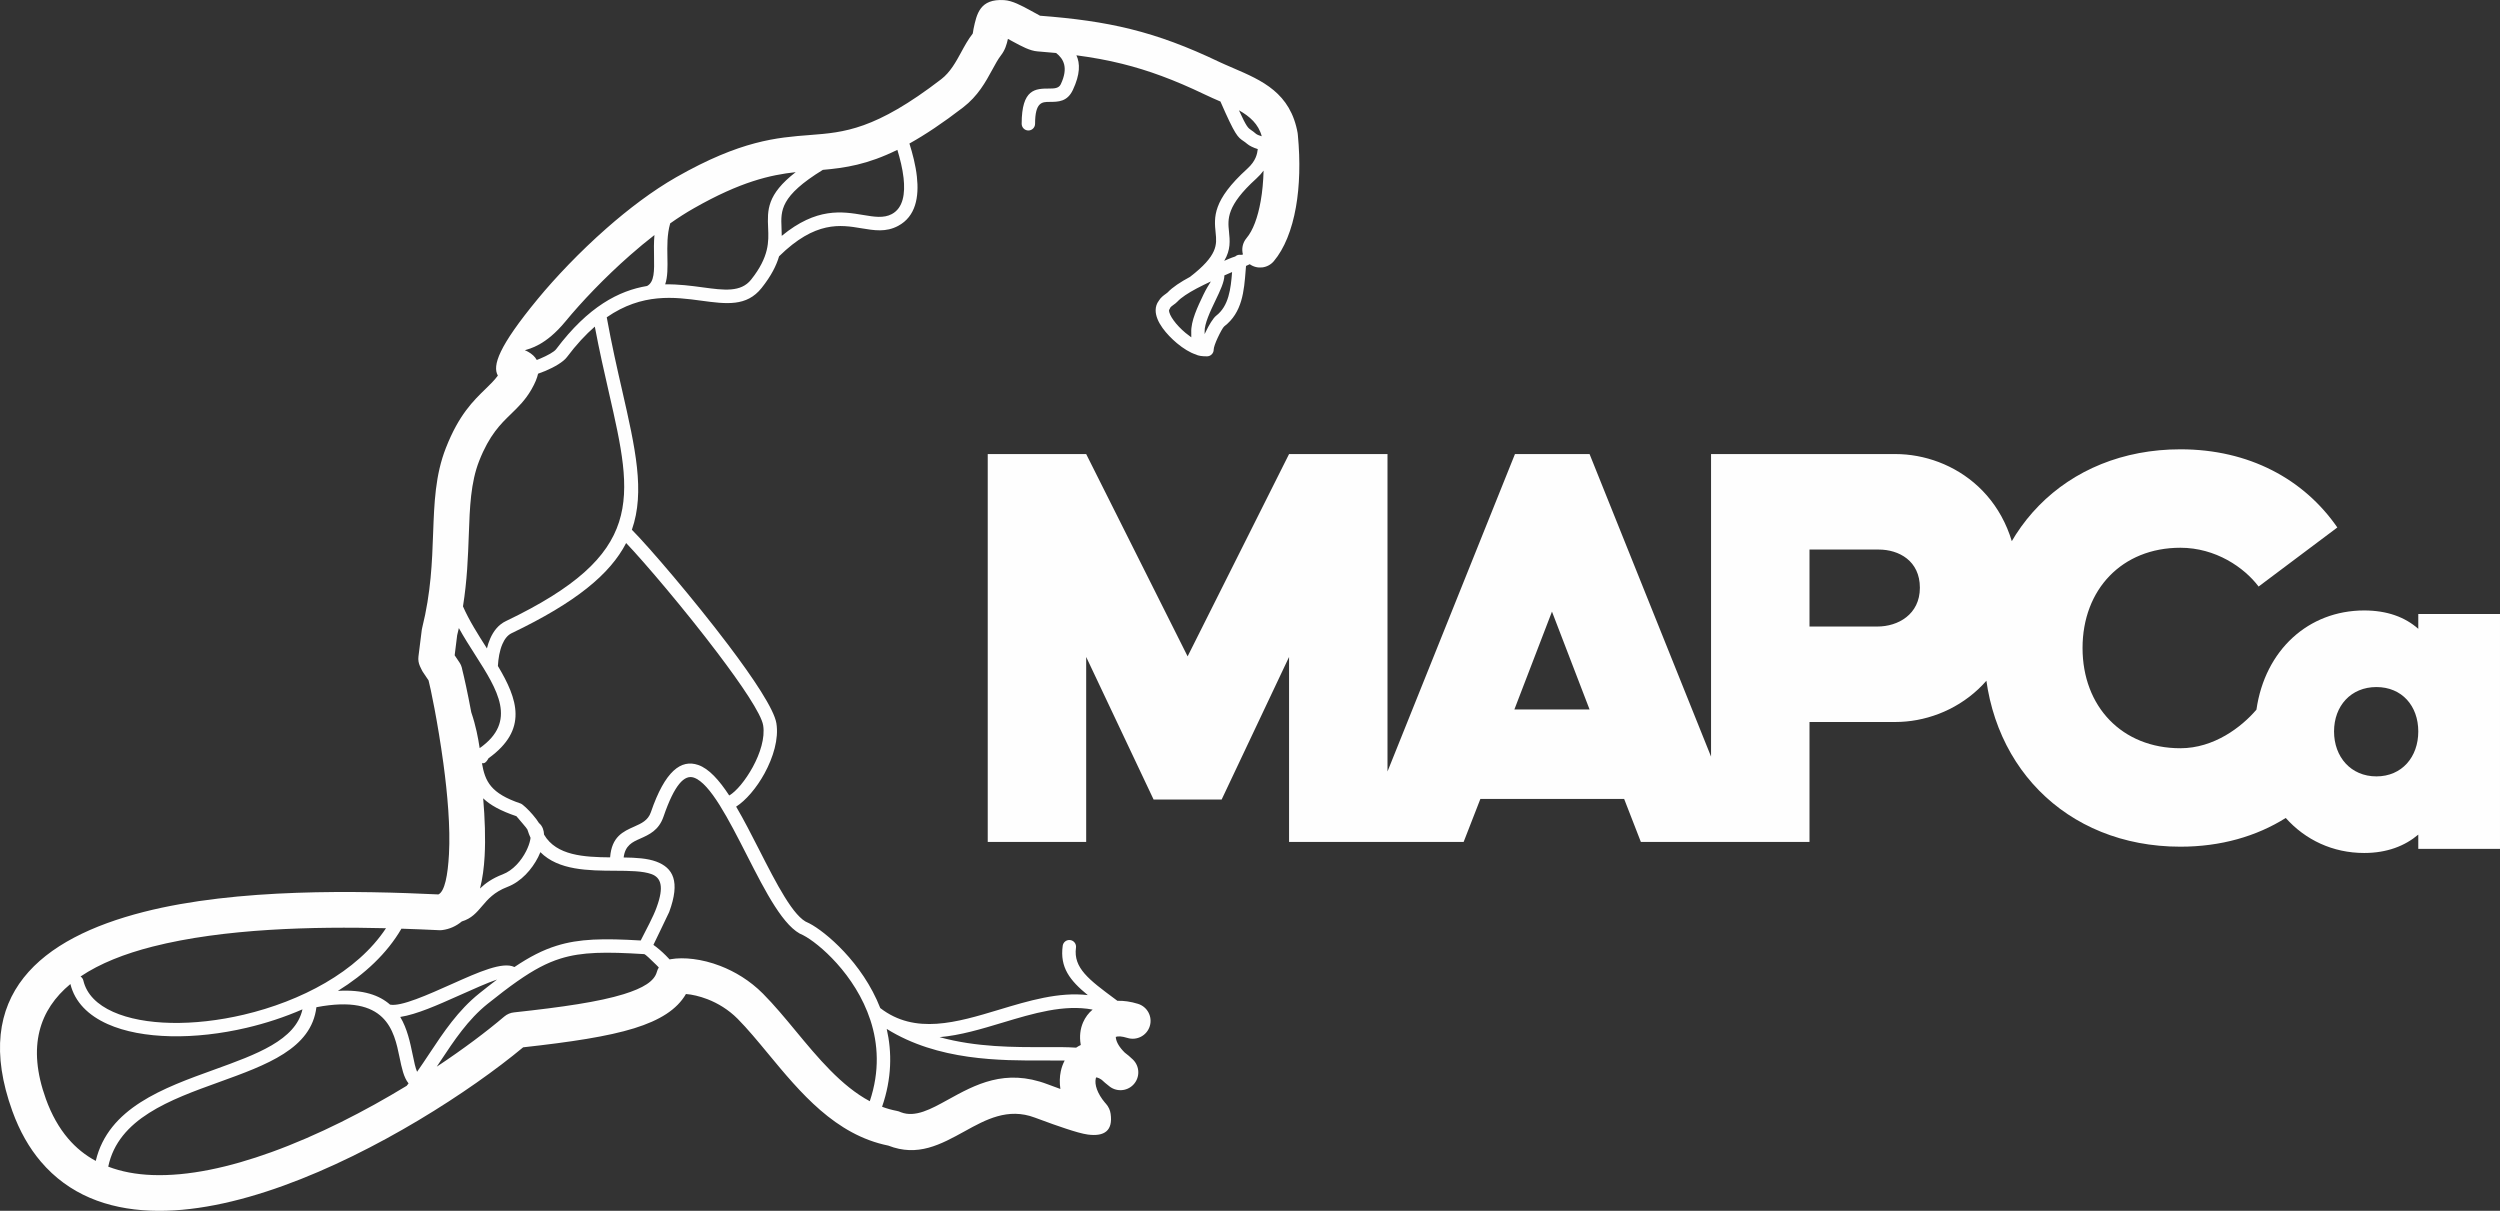
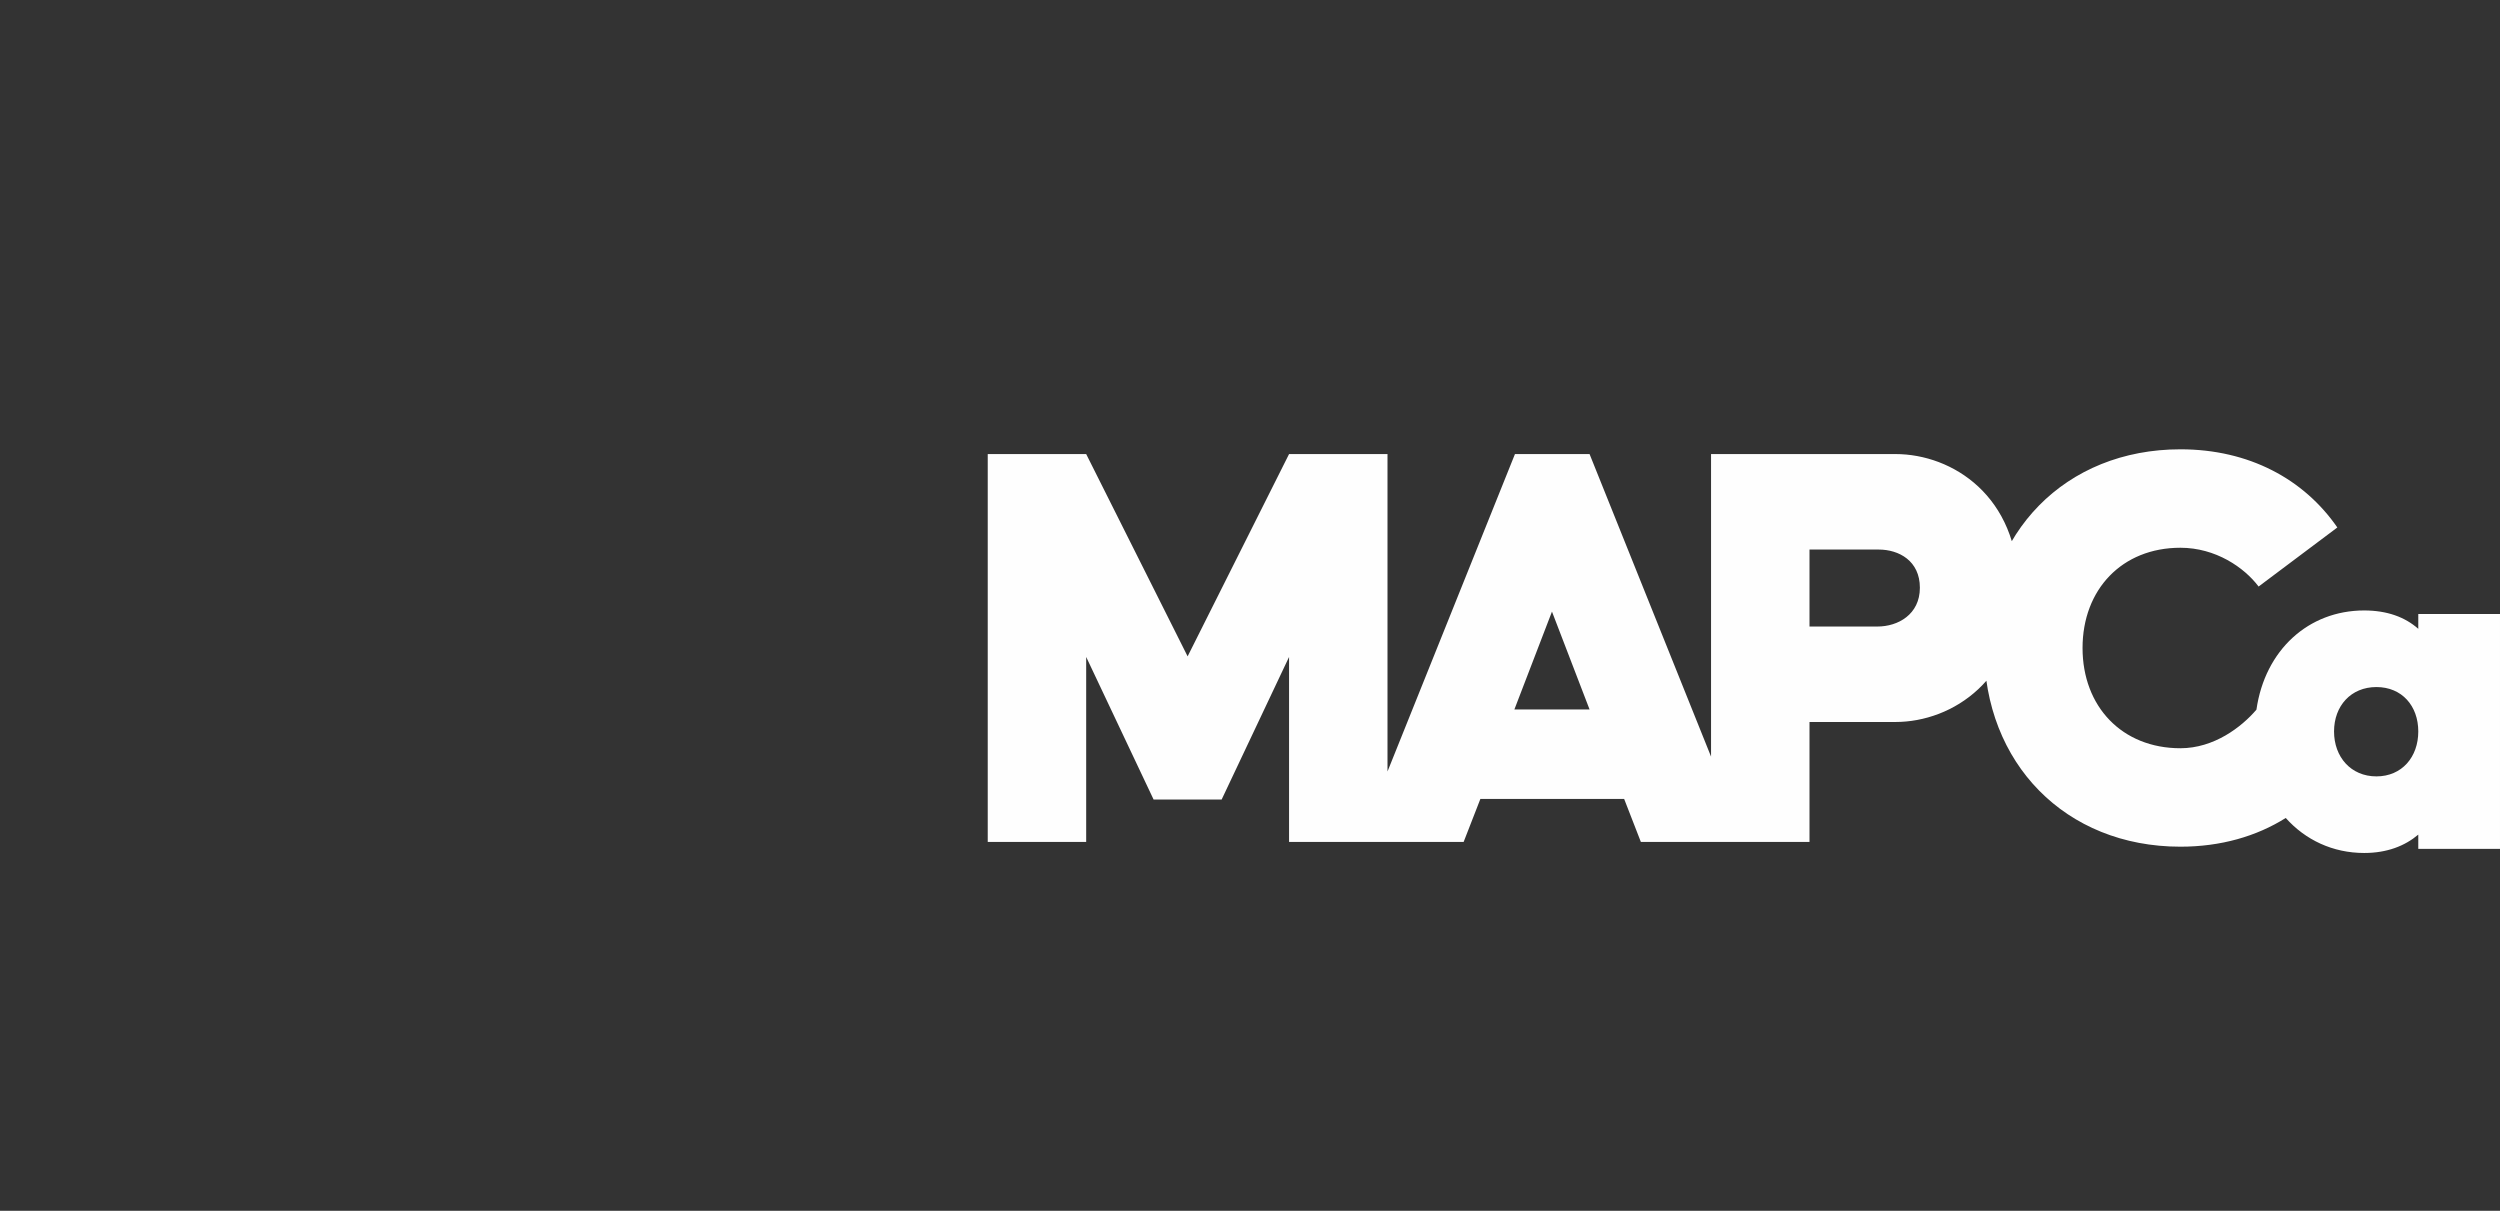
<svg xmlns="http://www.w3.org/2000/svg" xml:space="preserve" width="1117px" height="541px" version="1.1" style="shape-rendering:geometricPrecision; text-rendering:geometricPrecision; image-rendering:optimizeQuality; fill-rule:evenodd; clip-rule:evenodd" viewBox="0 0 9416.7 4560.8">
  <rect x="0" y="0" width="9416.7" height="4560.8" fill="#333333" stroke="none" />
  <defs>
    <style type="text/css">
   
    .fil0 {fill:#FEFEFE;fill-rule:nonzero}
   
  </style>
  </defs>
  <g id="Plan_x0020_1">
-     <path class="fil0" d="M4666.7 415.4c28.6,62.7 34.4,66.7 45.7,74.4 4.9,3.3 10.4,7.1 18.1,13.8 3.8,3.3 12.1,7 22.1,9.7 -12.2,-46 -45.2,-75 -85.9,-97.9zm-663.8 3147c1.9,-13.8 14.6,-23.4 28.4,-21.5 13.8,1.9 23.5,14.6 21.6,28.4 -10.7,76.8 49.3,121.2 145.9,192.9l10.1 7.5c23.6,-0.7 49.6,2.8 77.5,11.4 35.5,10.9 55.4,48.5 44.5,84 -10.9,35.5 -48.5,55.4 -84,44.5 -21.5,-6.6 -36.2,-7.3 -44.1,-3.9 -0.1,1.3 0.1,3.2 0.6,5.7 2.6,15.3 13.2,33.8 33.2,53.4 10.2,7.6 20.5,16.3 30.7,26.2 26.6,25.9 27.2,68.5 1.3,95.1 -25,25.7 -65.7,27.1 -92.4,3.7 -9.4,-7.2 -18.1,-14.7 -26.2,-22.3 -9.1,-6.3 -16.2,-9.1 -21.4,-9.2 -0.4,1.2 -0.8,2.8 -1.3,4.8 -4.6,21.8 5,54.9 35.2,90.8l3.2 3.4c9.9,11.4 15.8,24.3 17.7,38 9.1,63.7 -23.3,86.2 -85.2,78.3 -10.5,-1.4 -23.3,-4.3 -37.4,-8.2 -54.7,-15.2 -144.2,-48.7 -163,-55.8 -101.5,-38.3 -185.5,8.1 -262.9,50.9 -92.2,50.8 -177.7,98 -289,54.6 -199.6,-40.4 -331.7,-200 -452.5,-346.1 -39.7,-48 -78.1,-94.4 -114.6,-131.2 -34.9,-35.1 -75.2,-59.1 -113.9,-74.1 -30.2,-11.6 -58.3,-17.8 -81.1,-19.6 -33.7,58.2 -97.9,99 -195,129.1 -99.3,30.8 -237.2,51.7 -418.2,71.7 -198.1,164.7 -552.5,394.7 -903.5,521.4 -172.4,62.3 -345,100 -499.9,93.9 -164,-6.5 -308.2,-61.1 -413.4,-184.9 -43.5,-51.1 -79.7,-114.1 -107.3,-190.4 -158.3,-438.5 107.6,-651.3 495.3,-750.1 352.7,-89.9 810.5,-79.8 1109.7,-65.8 23.7,-11.5 35.3,-71.6 39.7,-151.9 5.5,-101.1 -5.5,-226.4 -21,-341.1 -21.4,-157.5 -49.3,-289.1 -55.9,-313.1l-19.1 -28.4c-3.1,-4.2 -5.7,-8.8 -7.9,-13.8 -0.2,-0.7 0.1,0.2 -0.2,-0.3 -1.7,-3.4 -3.6,-6.9 -5.3,-11.2 -5,-10.9 -7.2,-23.4 -5.6,-36.2l12.5 -100.1c0.4,-2.7 0.9,-5.5 1.6,-8.2 33.2,-133.3 37.4,-249.7 41.1,-353.9 4.3,-117.6 8,-221.2 48.2,-323.7 48.9,-124.8 102.9,-177.1 150.2,-223 16.9,-16.4 32.7,-31.7 45.5,-49.4 -21,-37.3 1.9,-108.7 150.6,-289 66.2,-80.3 157.8,-176.9 258.1,-265.2 83.4,-73.4 174.1,-142.2 263.3,-193.1 243.8,-138.9 379.1,-149.3 504.5,-158.9 128.2,-9.9 244.8,-18.9 493.5,-210.1 34.1,-26.2 55.4,-65.3 74.8,-100.9 13.6,-25.1 26.5,-48.8 43.9,-71 0.9,-1.2 1,-8 2.9,-17 12.1,-57.7 24.2,-114.6 115.1,-109.1 30.9,1.8 65,20.3 98.4,38.4 19.1,10.3 36.7,20.4 37.2,20.4 127.6,9.8 234.9,24 341.7,50.5 106.8,26.5 211.8,65.3 334.6,124.1 11.5,5.5 31.6,14.1 51.7,22.8 108.3,46.7 215.7,93 242.5,245.8l-0.2 0 0.7 5.3c9.7,100.5 6.7,194 -7.2,272.5 -15.1,85.7 -43.6,156.6 -83.4,203.7 -22.8,26.9 -62.3,31.5 -90.5,11.3 -4.5,2.1 -9.2,4.3 -14.1,6.5l-1.4 17.1c-6,77.1 -12.3,158.4 -80.9,210.8 -4.3,3.4 -15,22.4 -24.7,43.4 -8.2,17.9 -14.8,35.6 -14.8,43.9 0,13.9 -11.3,25.3 -25.3,25.3 -19.8,0 -33.2,-2.2 -42.1,-7 -20.9,-6.5 -47.1,-22.4 -71.3,-42.7 -19.9,-16.8 -39.4,-36.8 -53.8,-56.9 -16.1,-22.4 -26.5,-46 -26.1,-67.7 0.2,-12.7 3.9,-24.4 11.6,-34.7 7.4,-12.6 17.7,-20 26.8,-26.5 3,-2.1 5.8,-4.2 6.5,-5 18.7,-20 49.2,-39.8 84.5,-58.8 105.2,-80.9 101.1,-121.6 96.6,-165.9 -5.9,-58.7 -12.4,-122.2 119,-241.3 33.5,-30.4 37.3,-56.5 39.7,-74.2 -16.7,-5 -31.9,-12.6 -40.1,-19.7 -5.2,-4.6 -9.7,-7.6 -13.6,-10.3 -22.2,-15.1 -31,-21.1 -87,-149.2l-4.6 -1.9c-16.3,-7.1 -32.6,-14.1 -56.4,-25.5 -113.6,-54.4 -210.6,-90.1 -308.8,-114.5 -55.6,-13.9 -112.1,-24.1 -172.7,-32.1 14.3,30.4 14.3,71.5 -13.2,130.2 -21.1,45 -54.9,45.2 -88.7,45.3 -26.8,0.1 -53.8,0.3 -53.8,82.4 0,13.9 -11.3,25.3 -25.2,25.3 -14,0 -25.3,-11.4 -25.3,-25.3 0,-132.3 52.2,-132.5 104.1,-132.7 17.9,-0.1 35.7,-0.2 43.3,-16.4 29,-61.7 11.1,-95.1 -17.6,-117.5 -22.8,-2.2 -46.2,-4.2 -70.5,-6.1 -28.1,-2.1 -59.2,-19 -91,-36.2l-20.1 -10.9c-4.6,21.1 -10.6,42.3 -26.7,62.8 -10.4,13.4 -20.8,32.4 -31.7,52.5 -25.9,47.6 -54.4,99.8 -110.7,143.1 -77.2,59.4 -143.4,103.2 -201.9,135.8 11.8,37.5 23.4,81.4 28.1,124.5 8.5,76.5 -4,150 -70.4,185.6 -45.9,24.6 -89.6,17.3 -139.3,9 -77.6,-13 -172.6,-28.9 -309.4,105.7 -10,34.4 -29.3,73.3 -65.8,119.3 -56.4,70.9 -133.1,60.5 -227.5,47.8 -99.8,-13.5 -222.1,-30 -355.8,62.6 18.4,101.7 39,192.3 57.9,274.7 49.8,218.3 87,381.8 36.8,525.6 64.7,65.2 231.6,260 362.8,433.4 95.6,126.5 173.2,243.3 181.5,295.5 9.5,58.9 -12,129 -44.6,188.7 -30.1,55.2 -71.1,102.6 -107,125.3 29,49.3 57.5,105.3 85.9,160.8 66,129.6 131,257 185.5,276.8 1.5,0.5 2.9,1.2 4.2,2 59.3,30.5 200.1,147.3 267.3,319.1 131.1,101.4 288.1,54.2 447,6.3 112.1,-33.8 225.2,-67.8 334.7,-55.1 -68.1,-55.5 -105.7,-104.6 -94.5,-185.8zm112.7 240.4c-108,-20.5 -223.8,14.4 -338.5,48.9 -80.4,24.2 -160.3,48.3 -238.1,54.9 138.6,38.4 282.9,37.9 395.5,37.5 44.9,-0.2 85,-0.3 118.9,2.1 5.6,-3.8 11.4,-7.2 17.6,-10.1l-0.4 -2c-5.1,-30 -1.8,-58.5 9.2,-83.6 8.2,-18.6 20.2,-34.8 35.8,-47.7zm-105.3 191.9c-22.9,-0.4 -48.4,-0.3 -75.8,-0.2 -167.2,0.6 -401.3,1.4 -594.5,-118.9 20,87.8 19.4,186.6 -17.5,293.2 17.7,6.7 35.9,11.8 54.6,15.4 5.8,1 11.3,2.8 16.4,5.3 53.8,20.8 112.9,-11.8 176.6,-47 103.4,-57.1 215.5,-119 375.1,-58.7 7.4,2.7 26.1,9.7 48.9,18 -3.5,-23.9 -2.7,-46.4 1.6,-66.6 3,-14.5 8,-28.1 14.6,-40.5zm-1263.5 -998.4c26.4,-15.1 61.3,-57.1 88.8,-107.4 27.9,-51.2 46.5,-109.8 39,-156.7 -6.8,-42.8 -80.6,-152 -172,-272.9 -122,-161.3 -273.8,-340.1 -344.1,-413.9 -60.5,117.4 -189.3,223.7 -431.3,339.6 -15.6,7.4 -26.7,22.5 -34.7,40.8 -10.9,25 -15.6,55.5 -17.1,82.7 74.7,125.1 114.5,240 -35.5,347.8 -0.5,1.1 -1.1,2.4 -2,3.8l-0.1 0.1c-7.3,11.6 -12.9,16.2 -22.5,14.3 11.9,68.8 32.6,113.9 145.9,152.1 7.3,2.4 28.7,22.6 45.4,42.1 9.4,10.9 18.2,22.4 23.6,31.5 6.6,5.4 11.5,12.4 14.7,20.9 2.6,6.7 4,14.3 4.4,22.6 46.1,79.4 151.6,84.8 248.8,85.7 5.9,-78.2 48.6,-97.2 92.2,-116.5 25.1,-11.2 50.7,-22.5 61.3,-53.5 53.5,-156.4 114,-200.1 178.2,-178.1 40.3,13.7 79.1,57.1 117,115zm2012.7 -2353.6c-7.1,9.7 -16.2,19.8 -27.7,30.3 -112.5,101.9 -107.4,152.5 -102.6,199 3.5,35.1 6.9,68.5 -17.9,110.5l17.1 -7.4c8.3,-3.6 16.5,-6.5 24.3,-9 5,-4.6 11.9,-7.1 19.2,-6.4 1,0.1 1.9,0.2 2.9,0.4l7 -1.5c-5.8,-20.8 -1.5,-43.9 13.4,-61.6 24.1,-28.5 42.5,-77.3 53.5,-140 6.2,-34.9 9.8,-73.3 10.8,-114.3zm-1379.4 -78.3c-112.8,55.6 -196.8,68.1 -280.7,75.4 -160.7,98.8 -158.5,153 -155.7,217.3 0.4,10.2 0.8,20.6 0.9,31.3 131.3,-108 227.6,-91.9 307.6,-78.5 40.7,6.8 76.5,12.8 107.1,-3.6 43.2,-23.2 50.6,-77.8 44.2,-135.7 -4,-36 -13.4,-73.2 -23.4,-106.2zm-382.9 84c-95.3,10.5 -207.3,35.6 -383.5,136 -29.5,16.7 -59.4,35.9 -89.3,57 -12,41.8 -11.2,85.9 -10.5,125.4 0.8,39.7 1.4,75.7 -8.4,104.3 50.9,-0.9 98.6,5.5 142.4,11.4 78.8,10.7 142.7,19.3 181.3,-29.2 68.7,-86.6 66.3,-143.5 64.1,-194.2 -2.9,-67.6 -5.3,-126 103.9,-210.7zm-532.1 236.9c-31.2,24.2 -62,49.8 -92.1,76.3 -96,84.5 -182.1,175.1 -243.3,249.4 -75.3,91.3 -135,102.1 -152.8,108.3 4.1,1.5 8.3,3.4 12.7,5.9 13.9,8 25.3,17.8 32.3,30.7 4.2,-1.6 8.5,-3.3 12.7,-5.1 27.5,-11.6 52.7,-25.4 60.2,-35.5 121.2,-161.4 237.3,-220.7 342.5,-238.1 28,-14.5 27.2,-57.8 26.3,-109.6 -0.5,-26.1 -1,-54 1.5,-82.3zm-438.3 522.3c-3.6,16.5 -11.5,35.8 -24.5,58.5 -23.3,40.7 -49.8,66.4 -78.7,94.4 -37.5,36.3 -80.3,77.8 -118.7,175.6 -32.1,81.8 -35.4,174.3 -39.1,279.4 -3,81.5 -6.1,170 -21.9,268.6 23.3,53.3 56.6,105.5 88.7,155.9l1.5 2.4c3.1,-12.7 7.1,-25.1 12.2,-36.7 12.4,-28.6 31.2,-52.8 59.2,-66.2 526.9,-252.4 480.3,-456.9 388.6,-858.6 -17.5,-76.5 -36.5,-159.8 -53.6,-250.7 -34.5,30 -69.7,67.8 -105.4,115.3 -13.1,17.5 -46.4,37.2 -81,51.7 -9,3.8 -18.2,7.3 -27.3,10.4zm-298.4 958.1c-2,8.9 -4.1,17.9 -6.4,27l-9.4 75.6 18 26.8c2.3,3.4 4.2,7 5.8,10.6l0.3 0.7c2.2,5.3 3.7,10.8 4.6,16.3 7,27.8 20.1,86.2 33.8,160.1 17.6,51.7 25.8,96.3 31.7,135.2 143.1,-100.4 67.4,-219.2 -16.6,-350.9 -21.1,-33 -42.6,-66.8 -61.8,-101.4zm91.6 641.3c6.4,75.6 9.1,150.6 5.5,217 -2.4,44.6 -8,86.1 -17.5,122.7 19.9,-19.2 45.7,-38.1 85.3,-53.2 39.1,-14.9 70.3,-51.4 88.5,-87.5 7.7,-15.2 13,-30 15.5,-42.9l0 -0.1c0.5,-2.5 0.9,-4.9 1.1,-7.2 -4.2,-9 -7.9,-18.8 -11.2,-29.2l-0.6 -1.9c-0.7,-2.2 -8.9,-12.3 -18.3,-23.2l-23.1 -27.1c-60.4,-20.4 -99.3,-42.3 -125.2,-67.4zm-80.6 463.8c-10.6,8.9 -22.2,16.2 -35,21.8 -11.9,5.2 -24.6,8.8 -38,10.6 -4.3,0.6 -8.6,0.8 -12.8,0.5 -43.9,-2.1 -91.3,-4.1 -141.5,-5.7 -54.4,93.8 -139.1,172.2 -239.3,234.3 95.5,-5.6 156.4,16.4 196.5,51.8 41,8.2 141.6,-36.8 235.5,-78.8 97.5,-43.6 189.1,-84.5 232.9,-62.8 56.9,-38.3 106.4,-63.9 158.8,-80.2 85.5,-26.7 176.1,-28.1 316.9,-19.8 19.3,-38.4 48.1,-90.9 59.8,-124.6 29.4,-79.6 15.8,-112.5 -19.1,-125.4 -32.8,-12 -83.2,-12.4 -137.5,-12.7 -100.4,-0.5 -212.8,-1.2 -281.1,-70 -2.6,6.2 -5.4,12.6 -8.6,18.9 -23.1,45.6 -63.5,92.2 -115.6,112 -50.5,19.3 -74.1,47.2 -94.7,71.4 -21.6,25.4 -40.5,47.7 -77.2,58.7zm-285.5 25.5c-272.9,-6.7 -610.3,0.7 -879,69.2 -104.5,26.6 -198.1,63.1 -271.5,112.6 5.1,3.4 9.1,8.7 10.6,15.3 12.3,52.3 52.9,91.4 111.8,117.8 58.4,26.2 134,39.9 218.4,41.7 85.4,1.8 179.7,-8.7 274,-30.9 214.4,-50.5 427.5,-161.3 535.7,-325.7zm-1188.7 210.2c-116.1,96 -164,234.5 -92.3,433.1 21.7,60 49.9,109.2 83.6,148.8 30.2,35.5 65.2,63.4 104.2,84.4 47.4,-199.8 253.8,-274.4 446.8,-344 158.1,-57.1 306.3,-110.7 331.8,-226.9 -67.6,29.4 -138.6,52.6 -209.6,69.3 -98.1,23.1 -196.6,34 -286.5,32 -91,-1.9 -173.4,-17 -237.9,-45.9 -72.7,-32.6 -123.4,-82.6 -140.1,-150.8zm142.5 687.9c50.2,19.2 105.7,29.2 164.8,31.5 136.4,5.4 291.9,-29.1 449.3,-86 176.3,-63.6 353.8,-154.9 510,-250l7.1 -9.1c-18.4,-22.7 -25.6,-57.9 -33.9,-98 -20.7,-100.5 -49.5,-239.5 -313.2,-189 -18.7,156.4 -187.2,217.3 -367.4,282.4 -182.9,66 -379,136.9 -416.7,318.2zm1237.5 -376.6c100.4,-66.6 187.7,-132.3 254.3,-188.9 10.8,-9.1 23.7,-14.3 36.8,-15.6 183,-19.8 319.9,-39.8 413,-68.6 74.4,-23.1 115.2,-49 124.7,-83.3 1.7,-6.3 4.2,-12.1 7.5,-17.4 -2.9,-3.1 -5.9,-6.1 -8.9,-9.1 -21.5,-21.5 -41.9,-40.3 -45.4,-41l-1.2 -0.1c-143.7,-8.9 -233.3,-8.6 -314.5,16.7 -51.8,16.1 -101.3,42.7 -160.5,84 -0.8,0.6 -1.6,1.1 -2.4,1.6 -33.4,23.4 -69.8,51.3 -111.4,84.6 -74.1,59.2 -126.4,138.1 -178.5,216.7l-13.5 20.4zm877.1 -403.9c2,-0.5 3.9,-0.9 5.9,-1.2 45.6,-7.8 114.8,-1.6 185.1,25.7 54.6,21.1 111.5,54.9 160.8,104.6 42.5,42.9 82.1,90.7 123.1,140.2 82.8,100.1 171.6,207.4 279,264.7 38.1,-113.4 31.3,-216.6 2.4,-305.1 -56.8,-173.5 -196.5,-291 -253.1,-320.1 -72.7,-27.9 -141.7,-163.2 -211.8,-300.6 -68.8,-134.9 -138.8,-272.1 -200.1,-293.1 -35.1,-12 -72.6,25.2 -114.2,146.6 -17.8,52 -53.6,67.9 -88.7,83.5 -28.2,12.5 -55.9,24.8 -61.6,70.7 46.6,0.6 89.2,3.1 122.4,15.3 63.7,23.5 91.8,74.5 49.1,190.2 -0.5,1.4 -1.1,2.8 -1.9,4l-29.7 62.1 -27.8 57.6c14.7,10.3 31.7,24.8 47.1,40.3 4.8,4.8 9.5,9.7 14,14.6zm1252.4 -3479l-0.6 -0.2c-11.1,-0.7 -7.1,-0.4 0.6,0.2zm712.5 1135.7c0.1,-5.5 0.1,-11.6 -0.1,-18.4 -1.7,-43 23.8,-96.3 46.2,-143.1 9.7,-20.3 20.7,-37.6 27.7,-49 -17.8,8.3 -35.2,16.8 -51.3,25.3 -1,0.6 -2.1,1.2 -3.1,1.6 -31,16.6 -57,33.3 -71.7,49.1 -4.6,4.9 -9.2,8.2 -14.1,11.7 -4.8,3.4 -10.3,7.4 -12.8,11.2l-0.4 0.8 -0.1 0.2 -0.4 0.9c-0.9,2.5 -2.1,4.7 -3.7,6.7l0 1.1c-0.2,9.7 6.5,23.1 16.8,37.5 11.9,16.7 28.2,33.4 45.1,47.6 7.5,6.2 14.9,11.9 21.9,16.8zm153.7 -245.9c-9.4,4.1 -19.2,8.3 -29,12.6 -0.3,24.7 -15.9,57.5 -33.2,93.5 -19.9,41.5 -42.5,88.8 -41.3,119.4l0.2 8.3 3 -6.6c12.6,-27.3 29.6,-54.4 39.9,-62.4 48.1,-36.8 55.4,-101.7 60.4,-164.8zm-2768.6 2664.8c-35.4,11.9 -89.9,36.3 -146.9,61.8 -76.1,34 -156,69.7 -217.8,79.2 26.5,44.2 37.3,96.5 46.8,142.2 5.3,26 10.1,49.2 16.6,64.4 15.6,-22.2 30.6,-44.9 45.7,-67.6 54.2,-81.7 108.5,-163.6 189.1,-228.1 23.6,-18.9 45.6,-36.1 66.5,-51.9z" />
    <path class="fil0" d="M3720.5 3171.2l370.8 0 0 -696.7 254 537.2 256.2 0 254 -537.2 0 696.7 370.8 0 0 -1460.9 -370.8 0 -382.1 762 -382.1 -762 -370.8 0 0 1460.9zm5184.6 41.7c86.5,0 153.8,-26.9 203.8,-69.2l0 53.8 307.8 0 0 -884.7 -307.8 0 0 55.8c-50,-44.2 -117.3,-69.2 -203.8,-69.2 -209.9,0 -373.7,149.3 -405.8,373.6 -56.2,65.9 -160.1,145.4 -286.4,145.4 -220.2,0 -368.6,-157.3 -368.6,-377.6 0,-220.3 148.4,-377.6 368.6,-377.6 132.6,0 240.5,74.2 294.5,146.1l296.6 -222.5c-125.8,-182.1 -332.6,-294.4 -591.1,-294.4 -433.7,0 -739.4,314.6 -739.4,748.4 0,433.8 305.7,748.4 739.4,748.4 152.2,0 286.5,-39 396.8,-108.2 73.7,82.6 177.2,131.9 295.4,131.9zm46.1 -288.5c-96.1,0 -159.6,-73.1 -159.6,-169.2 0,-96.2 63.5,-167.3 159.6,-167.3 96.2,0 157.7,71.1 157.7,167.3 0,96.1 -61.5,169.2 -157.7,169.2zm-3831.4 246.8l393.3 0 63 -161.8 541.6 0 62.9 161.8 393.4 0 -586.6 -1460.9 -281 0 -586.6 1460.9zm584.4 -498.9l141.6 -368.6 141.6 368.6 -283.2 0zm740.8 498.9l370.8 0 0 -451.7 323.7 0c215.7,0 463,-161.8 463,-505.7 0,-343.9 -247.3,-503.5 -463,-503.5l-694.5 0 0 1460.9zm370.8 -811.3l0 -289.9 260.8 0c76.4,0 155,42.7 155,143.8 0,101.1 -83.1,146.1 -159.5,146.1l-256.3 0z" />
  </g>
</svg>